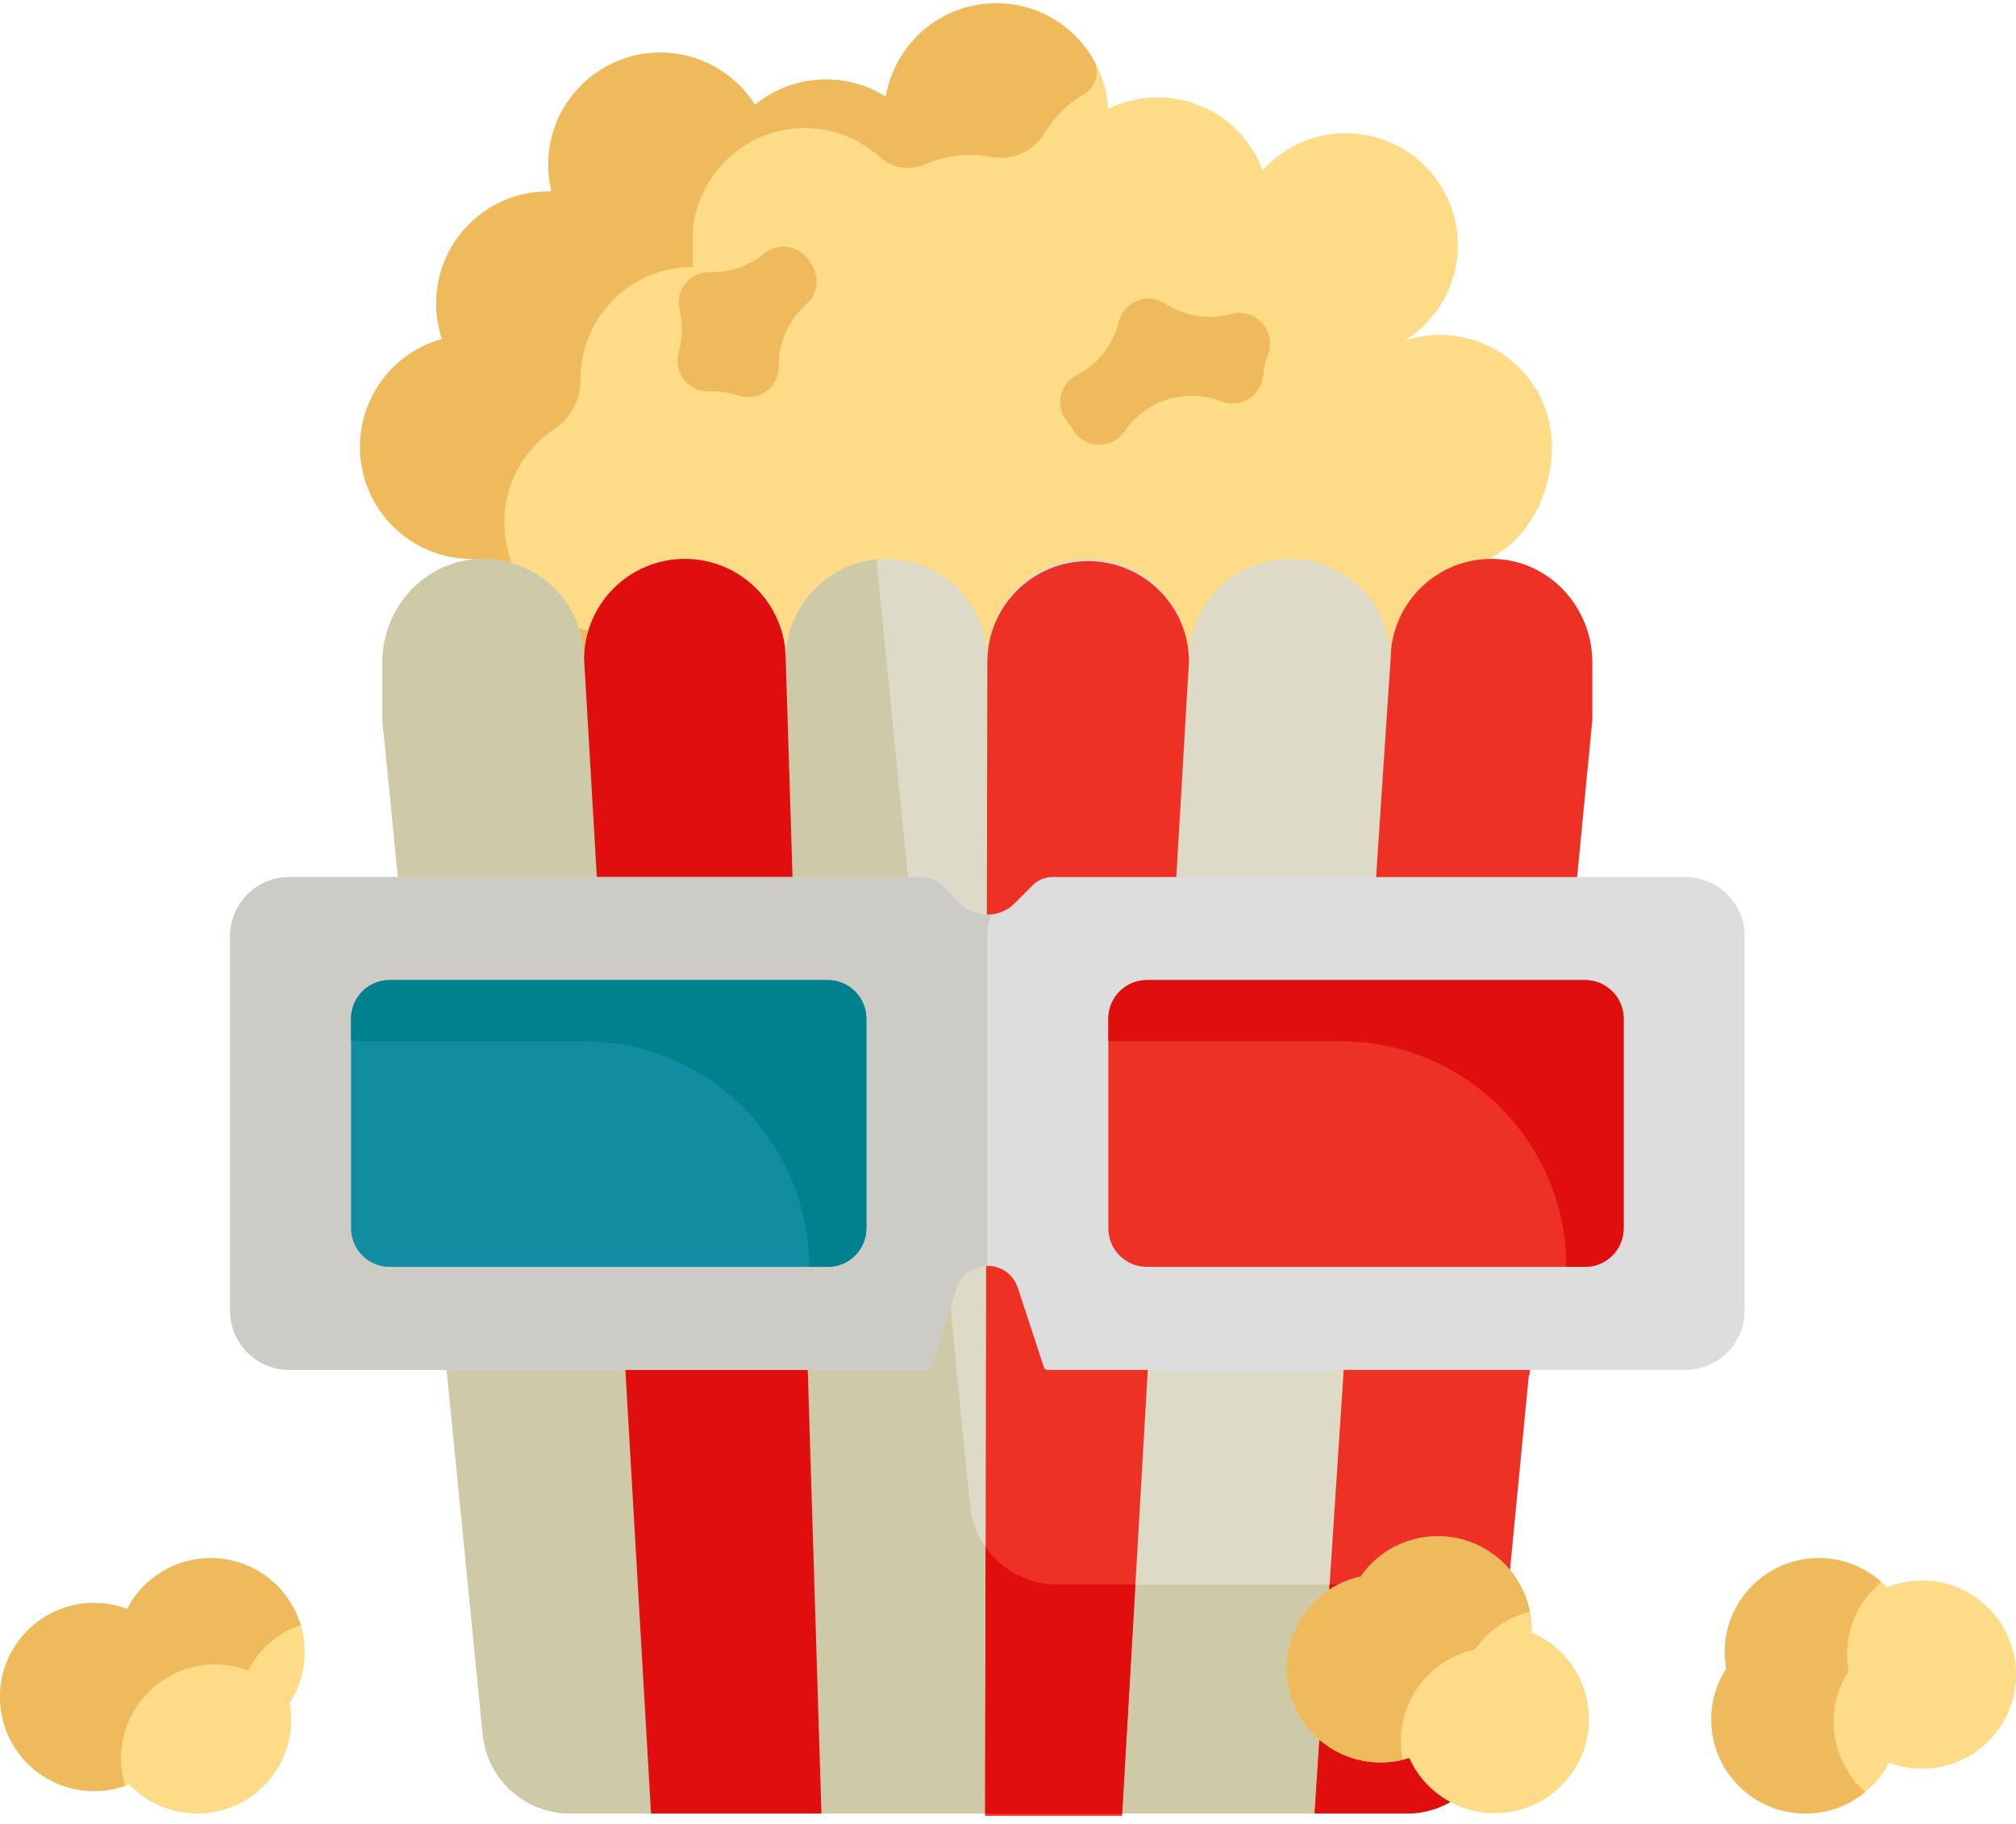
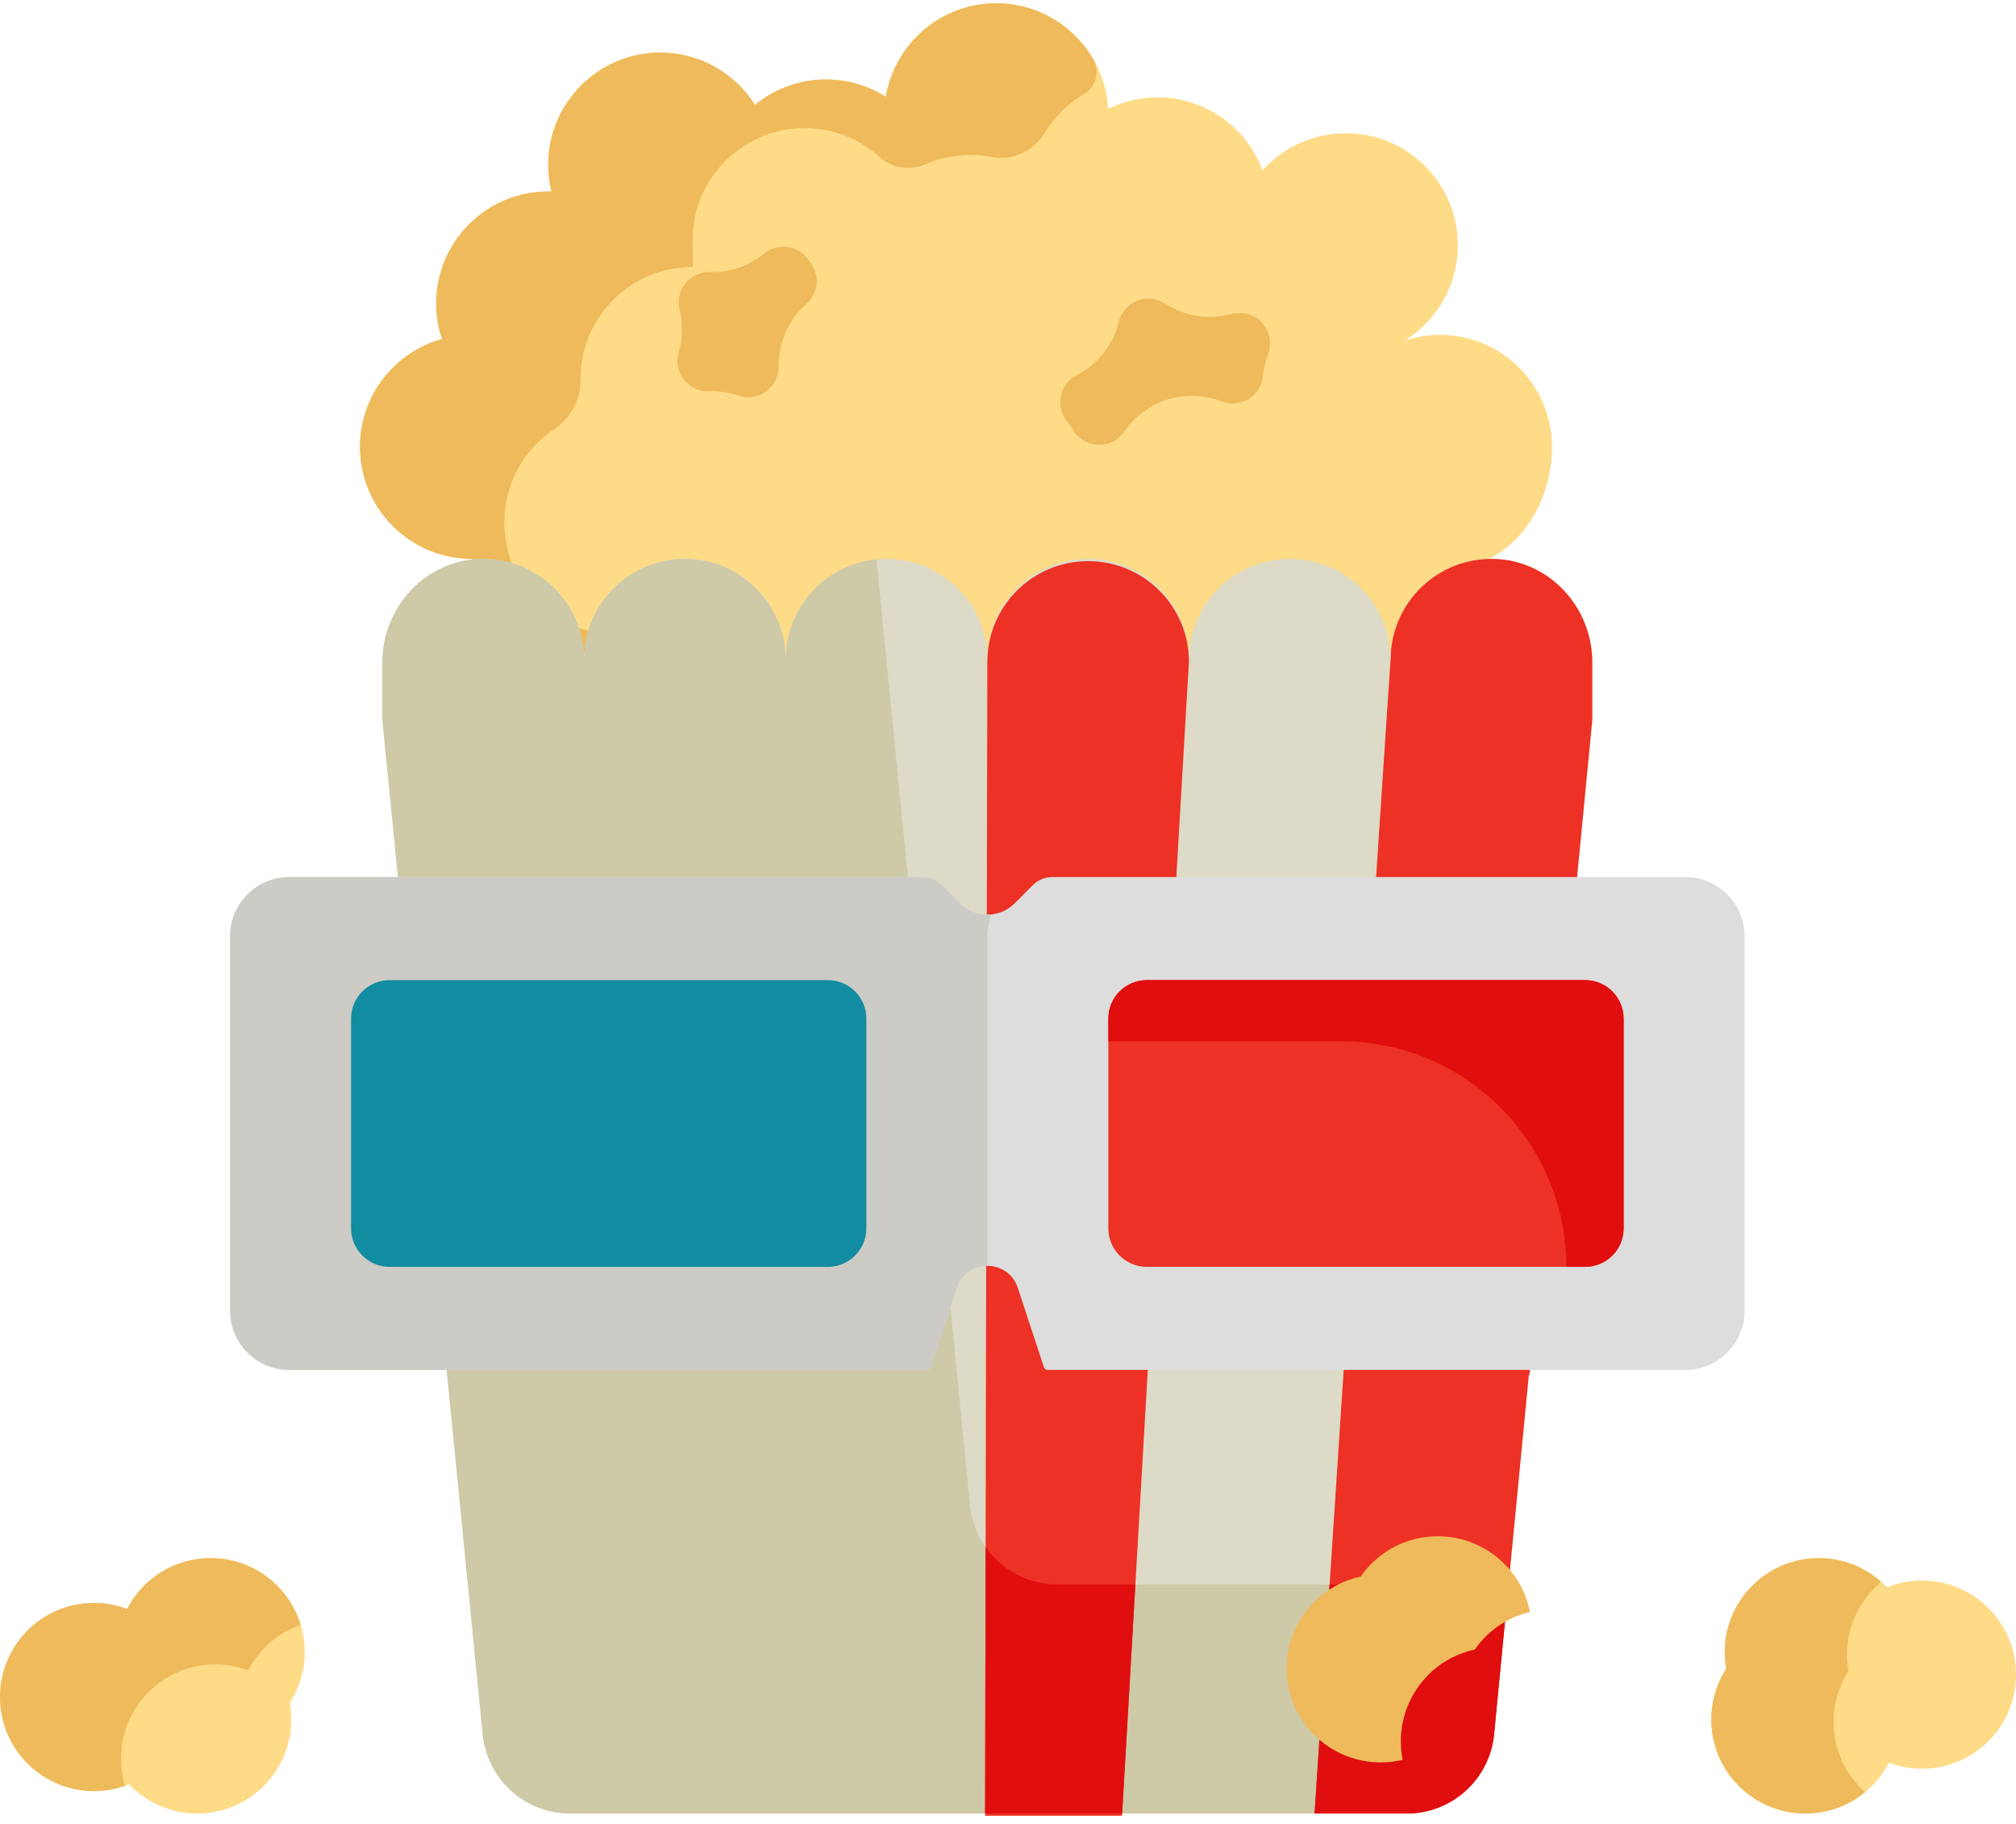
<svg xmlns="http://www.w3.org/2000/svg" width="200px" height="181px" viewBox="0 0 200 181" version="1.1">
  <defs />
  <g id="Page-1" stroke="none" stroke-width="1" fill="none" fill-rule="evenodd">
    <g id="125-popcorn-1" fill-rule="nonzero">
      <path d="M153.963,44.336 C153.963,50.475 149.877,56.339 143.738,56.339 L143.738,64.785 L46.829,64.785 L46.829,55.45 C40.69,55.45 35.716,50.476 35.716,44.336 C35.716,39.233 39.157,34.934 43.846,33.632 C43.477,32.525 43.273,31.343 43.273,30.111 C43.273,23.972 48.247,18.998 54.387,18.998 C54.498,18.998 54.605,19.002 54.711,19.007 C54.502,18.148 54.387,17.255 54.387,16.33 C54.387,10.191 59.361,5.217 65.5,5.217 C69.461,5.217 72.933,7.288 74.902,10.405 C76.818,8.831 79.272,7.884 81.948,7.884 C84.131,7.884 86.162,8.516 87.883,9.6 C88.759,4.341 93.329,0.327 98.841,0.327 C104.766,0.327 109.607,4.964 109.936,10.805 C111.416,10.076 113.079,9.662 114.844,9.662 C119.614,9.662 123.686,12.672 125.259,16.895 C127.291,14.637 130.238,13.219 133.514,13.219 C139.654,13.219 144.628,18.193 144.628,24.333 C144.628,28.329 142.521,31.828 139.356,33.788 C140.454,33.424 141.628,33.224 142.85,33.224 C148.988,33.223 153.963,38.197 153.963,44.336 Z" id="Shape" fill="#FDDB87" />
      <path d="M61.142,64.785 L61.142,62.939 C55.003,62.939 50.028,57.964 50.028,51.825 C50.028,47.979 51.982,44.589 54.953,42.596 C56.573,41.509 57.589,39.727 57.586,37.777 L57.585,37.6 C57.585,31.461 62.559,26.486 68.699,26.486 C68.81,26.486 68.607,23.84 68.789,22.407 C69.458,17.139 73.878,13.016 79.181,12.723 C82.305,12.55 85.166,13.668 87.282,15.591 C88.519,16.716 90.306,16.953 91.84,16.287 C93.194,15.698 94.689,15.372 96.261,15.372 C96.988,15.372 97.699,15.442 98.387,15.576 C100.45,15.977 102.549,14.992 103.636,13.193 C104.594,11.606 105.938,10.279 107.537,9.34 C108.75,8.628 109.154,7.066 108.445,5.851 C106.52,2.547 102.941,0.326 98.841,0.326 C93.329,0.326 88.759,4.34 87.883,9.6 C86.162,8.515 84.131,7.884 81.948,7.884 C79.272,7.884 76.818,8.831 74.902,10.404 C72.828,7.121 69.085,4.998 64.86,5.235 C59.558,5.532 55.142,9.658 54.476,14.926 C54.295,16.356 54.398,17.721 54.711,19.006 C54.605,19.002 54.498,18.997 54.387,18.997 C48.248,18.997 43.273,23.971 43.273,30.111 C43.273,31.342 43.478,32.525 43.847,33.632 C39.157,34.934 35.716,39.233 35.716,44.336 C35.716,50.475 40.69,55.45 46.83,55.45 L46.83,64.785 L61.142,64.785 L61.142,64.785 L61.142,64.785 Z" id="Shape" fill="#EFBA5B" />
      <path d="M157.963,65.692 L157.963,71.453 L156.527,86.264 L151.74,136.355 L151.664,136.462 L148.228,171.981 C147.828,176.475 144.067,179.92 139.555,179.92 L56.555,179.92 C52.048,179.92 48.287,176.484 47.882,171.994 L44.375,136.538 L39.423,86.452 L37.938,71.453 L37.938,65.692 C37.938,60.268 42.157,55.65 47.576,55.454 C53.266,55.254 57.943,59.806 57.943,65.452 C57.943,59.926 62.419,55.45 67.945,55.45 C73.47,55.45 77.946,59.926 77.946,65.452 C77.946,59.926 82.423,55.45 87.948,55.45 C93.474,55.45 97.95,59.926 97.95,65.452 C97.95,59.926 102.427,55.45 107.952,55.45 C113.478,55.45 117.954,59.926 117.954,65.452 C117.954,59.926 122.431,55.45 127.956,55.45 C133.482,55.45 137.958,59.926 137.958,65.452 C137.958,59.806 142.635,55.254 148.325,55.454 C153.745,55.65 157.963,60.269 157.963,65.692 Z" id="Shape" fill="#DDDBC7" />
      <path d="M104.897,157.196 C100.389,157.196 96.629,153.76 96.224,149.27 L92.717,113.814 L87.765,63.728 L86.95,55.499 C81.894,56 77.947,60.263 77.947,65.451 C77.947,59.925 73.471,55.449 67.945,55.449 C62.42,55.449 57.943,59.925 57.943,65.451 C57.943,59.806 53.267,55.254 47.577,55.454 C42.157,55.649 37.939,60.268 37.939,65.691 L37.939,71.453 L39.424,86.451 L44.376,136.537 L47.883,171.993 C48.288,176.483 52.048,179.92 56.556,179.92 L139.556,179.92 C144.068,179.92 147.829,176.474 148.229,171.98 L149.659,157.196 L104.897,157.196 Z" id="Shape" fill="#CEC9A7" />
      <path d="M139.555,179.92 C144.067,179.92 147.828,176.475 148.228,171.98 L151.664,136.462 L151.74,136.355 L156.528,86.265 L157.964,71.453 L157.964,65.692 C157.964,60.269 153.746,55.65 148.327,55.454 C142.636,55.254 137.96,59.807 137.96,65.452 C137.96,64.732 130.416,179.92 130.416,179.92 L139.555,179.92 Z" id="Shape" fill="#ED3124" />
      <g id="Group" transform="translate(57.812, 55.078)" fill="#E00E0E">
        <path d="M91.846,102.118 L74.093,102.118 C73.216,115.482 72.604,124.841 72.604,124.841 L81.743,124.841 C83.153,124.841 84.489,124.505 85.673,123.905 C86.62,123.425 87.469,122.777 88.179,121.998 C89.422,120.634 90.241,118.868 90.416,116.902 L91.846,102.118 Z" id="Shape" />
-         <path d="M6.774,124.842 L23.68,124.842 C23.68,124.842 20.134,9.604 20.134,10.374 C20.134,4.848 15.657,0.372 10.132,0.372 C4.607,0.372 0.13,4.848 0.13,10.374 C0.13,9.736 6.774,124.842 6.774,124.842 Z" id="Shape" />
      </g>
      <path d="M111.311,180.142 L97.729,180.142 C97.729,180.142 97.951,64.905 97.951,65.674 C97.951,60.149 102.427,55.672 107.953,55.672 C113.478,55.672 117.955,60.149 117.955,65.674 C117.955,65.036 111.311,180.142 111.311,180.142 Z" id="Shape" fill="#ED3124" />
      <path d="M97.78,153.494 C97.753,167.662 97.732,178.287 97.729,179.92 L111.324,179.92 C111.41,178.432 111.926,169.486 112.636,157.196 L104.897,157.196 C101.969,157.196 99.362,155.741 97.78,153.494 Z" id="Shape" fill="#E00E0E" />
      <path d="M173.077,92.898 L173.077,130.025 C173.077,133.275 170.441,135.911 167.192,135.911 L103.948,135.911 C103.796,135.911 103.654,135.826 103.579,135.693 L100.973,127.771 C100.013,124.855 95.888,124.855 94.928,127.771 L92.323,135.693 C92.247,135.826 92.105,135.911 91.954,135.911 L28.71,135.911 C25.461,135.911 22.825,133.275 22.825,130.025 L22.825,92.898 C22.825,89.648 25.461,87.012 28.71,87.012 L91.496,87.012 C92.23,87.012 92.937,87.305 93.452,87.825 L95.23,89.612 C96.733,91.12 99.169,91.12 100.671,89.612 L102.45,87.825 C102.965,87.305 103.672,87.012 104.405,87.012 L167.192,87.012 C170.441,87.012 173.077,89.648 173.077,92.898 Z" id="Shape" fill="#DDDDDD" />
      <path d="M97.951,92.898 C97.951,92.127 98.104,91.392 98.373,90.717 C97.253,90.841 96.089,90.474 95.23,89.612 L93.452,87.825 C92.936,87.305 92.23,87.012 91.496,87.012 L28.71,87.012 C25.461,87.012 22.825,89.648 22.825,92.897 L22.825,130.025 C22.825,133.275 25.461,135.911 28.71,135.911 L91.954,135.911 C92.105,135.911 92.248,135.826 92.323,135.693 L94.929,127.771 C95.409,126.313 96.68,125.584 97.951,125.584 L97.951,92.898 L97.951,92.898 Z" id="Shape" fill="#CCCBC6" />
      <path d="M85.948,101.064 L85.948,121.859 C85.948,123.975 84.237,125.687 82.121,125.687 L38.654,125.687 C36.538,125.687 34.827,123.975 34.827,121.859 L34.827,101.064 C34.827,98.948 36.538,97.236 38.654,97.236 L82.121,97.236 C84.237,97.236 85.948,98.948 85.948,101.064 Z" id="Shape" fill="#128CA0" />
      <path d="M161.075,101.064 L161.075,121.859 C161.075,123.975 159.364,125.687 157.247,125.687 L113.781,125.687 C111.665,125.687 109.954,123.975 109.954,121.859 L109.954,101.064 C109.954,98.948 111.665,97.236 113.781,97.236 L157.248,97.236 C159.364,97.236 161.075,98.948 161.075,101.064 Z" id="Shape" fill="#ED3124" />
-       <path d="M82.121,97.236 L38.654,97.236 C36.54,97.236 34.826,98.95 34.826,101.064 L34.826,103.304 L57.884,103.304 C70.246,103.304 80.267,113.325 80.267,125.686 L82.12,125.686 C84.234,125.686 85.947,123.973 85.947,121.859 L85.947,101.064 C85.948,98.95 84.235,97.236 82.121,97.236 Z" id="Shape" fill="#00818E" />
      <path d="M157.248,97.236 L113.781,97.236 C111.667,97.236 109.954,98.95 109.954,101.063 L109.954,103.304 L133.012,103.304 C145.373,103.304 155.394,113.325 155.394,125.686 L157.247,125.686 C159.361,125.686 161.075,123.972 161.075,121.859 L161.075,101.063 C161.075,98.95 159.361,97.236 157.248,97.236 Z" id="Shape" fill="#E00E0E" />
      <path d="M109.051,44.128 C109.027,44.128 109.003,44.127 108.979,44.127 C107.954,44.102 107.011,43.56 106.475,42.686 C106.291,42.385 106.081,42.091 105.855,41.811 C105.28,41.105 105.055,40.176 105.241,39.285 C105.429,38.394 106.007,37.634 106.818,37.217 C108.917,36.138 110.438,34.211 110.991,31.93 C111.222,30.975 111.904,30.191 112.818,29.83 C113.733,29.47 114.766,29.576 115.587,30.116 C116.906,30.982 118.439,31.441 120.021,31.441 C120.744,31.441 121.468,31.343 122.17,31.149 C123.268,30.849 124.442,31.189 125.207,32.032 C125.973,32.874 126.199,34.075 125.794,35.139 C125.533,35.824 125.367,36.543 125.301,37.276 C125.216,38.223 124.689,39.074 123.88,39.574 C123.072,40.074 122.075,40.164 121.19,39.817 C120.248,39.448 119.256,39.261 118.243,39.261 C115.563,39.261 113.061,40.587 111.548,42.807 C110.984,43.635 110.049,44.128 109.051,44.128 Z M74.237,39.404 C73.912,39.404 73.585,39.351 73.269,39.244 C72.327,38.925 71.332,38.788 70.349,38.826 C69.38,38.868 68.446,38.433 67.848,37.667 C67.249,36.9 67.056,35.893 67.329,34.959 C67.546,34.217 67.655,33.452 67.655,32.684 C67.655,32.029 67.575,31.373 67.417,30.733 C67.19,29.816 67.405,28.846 67.998,28.111 C68.591,27.376 69.496,26.963 70.438,26.988 L70.543,26.991 C70.588,26.993 70.632,26.995 70.677,26.995 C72.571,26.995 74.345,26.361 75.807,25.161 C76.476,24.611 77.35,24.374 78.206,24.513 C79.062,24.651 79.816,25.15 80.279,25.883 C80.343,25.984 80.409,26.084 80.477,26.182 C81.353,27.442 81.146,29.157 79.996,30.172 C78.259,31.706 77.26,33.909 77.254,36.219 L77.257,36.344 C77.27,37.324 76.805,38.249 76.013,38.825 C75.49,39.206 74.867,39.404 74.237,39.404 Z" id="Shape" fill="#EFBA5B" />
      <path d="M190.665,156.804 C195.821,156.804 200,160.983 200,166.139 C200,171.296 195.821,175.475 190.665,175.475 C189.513,175.475 188.411,175.257 187.393,174.874 C185.837,177.87 182.716,179.92 179.107,179.92 C173.95,179.92 169.771,175.741 169.771,170.585 C169.771,168.727 170.323,167.002 171.256,165.544 C171.163,165.015 171.105,164.473 171.105,163.916 C171.105,158.76 175.284,154.581 180.44,154.581 C183.098,154.581 185.49,155.697 187.188,157.48 C188.264,157.048 189.438,156.804 190.665,156.804 Z" id="Shape" fill="#FDDB87" />
      <path d="M181.903,170.819 C181.903,168.961 182.454,167.236 183.387,165.778 C183.294,165.249 183.236,164.707 183.236,164.151 C183.236,161.25 184.559,158.659 186.634,156.946 C184.987,155.479 182.821,154.581 180.44,154.581 C175.284,154.581 171.105,158.76 171.105,163.916 C171.105,164.472 171.162,165.014 171.256,165.544 C170.323,167.002 169.771,168.727 169.771,170.585 C169.771,175.741 173.95,179.92 179.107,179.92 C181.36,179.92 183.423,179.121 185.033,177.792 C183.113,176.082 181.903,173.593 181.903,170.819 Z" id="Shape" fill="#EFBA5B" />
-       <path d="M154.898,163.95 C158.545,167.597 158.545,173.506 154.898,177.152 C151.252,180.799 145.343,180.799 141.696,177.152 C140.882,176.338 140.257,175.405 139.807,174.414 C136.589,175.433 132.933,174.675 130.381,172.123 C126.734,168.477 126.734,162.568 130.381,158.921 C131.695,157.607 133.304,156.777 134.995,156.406 C135.304,155.966 135.646,155.542 136.039,155.149 C139.685,151.502 145.594,151.502 149.241,155.149 C151.12,157.029 152.022,159.509 151.963,161.97 C153.028,162.425 154.03,163.082 154.898,163.95 Z" id="Shape" fill="#FDDB87" />
      <path d="M141.704,166.157 C143.017,164.844 144.627,164.014 146.318,163.643 C146.626,163.203 146.969,162.778 147.361,162.385 C148.625,161.121 150.164,160.305 151.784,159.918 C151.439,158.171 150.595,156.504 149.24,155.149 C145.593,151.502 139.684,151.502 136.038,155.149 C135.645,155.542 135.302,155.966 134.995,156.406 C133.303,156.777 131.694,157.607 130.38,158.921 C126.734,162.568 126.734,168.477 130.38,172.123 C132.761,174.504 136.102,175.322 139.153,174.594 C138.562,171.637 139.411,168.45 141.704,166.157 Z" id="Shape" fill="#EFBA5B" />
      <path d="M30.229,163.916 C30.229,165.775 29.677,167.5 28.744,168.957 C28.837,169.486 28.895,170.029 28.895,170.585 C28.895,175.741 24.716,179.92 19.56,179.92 C16.902,179.92 14.51,178.804 12.812,177.022 C11.736,177.453 10.562,177.698 9.336,177.698 C4.179,177.698 0,173.518 0,168.362 C0,163.206 4.179,159.027 9.335,159.027 C10.487,159.027 11.589,159.245 12.607,159.627 C14.163,156.631 17.284,154.582 20.893,154.582 C26.05,154.581 30.229,158.76 30.229,163.916 Z" id="Shape" fill="#FDDB87" />
      <path d="M12.007,174.46 C12.007,169.303 16.185,165.125 21.342,165.125 C22.493,165.125 23.595,165.343 24.614,165.725 C25.705,163.624 27.567,161.992 29.826,161.202 C28.664,157.371 25.105,154.582 20.893,154.582 C17.283,154.582 14.162,156.631 12.607,159.628 C11.589,159.245 10.486,159.027 9.335,159.027 C4.179,159.027 0,163.205 0,168.362 C0,173.519 4.179,177.697 9.335,177.697 C10.411,177.697 11.445,177.509 12.408,177.173 C12.148,176.314 12.007,175.404 12.007,174.46 Z" id="Shape" fill="#EFBA5B" />
    </g>
  </g>
</svg>